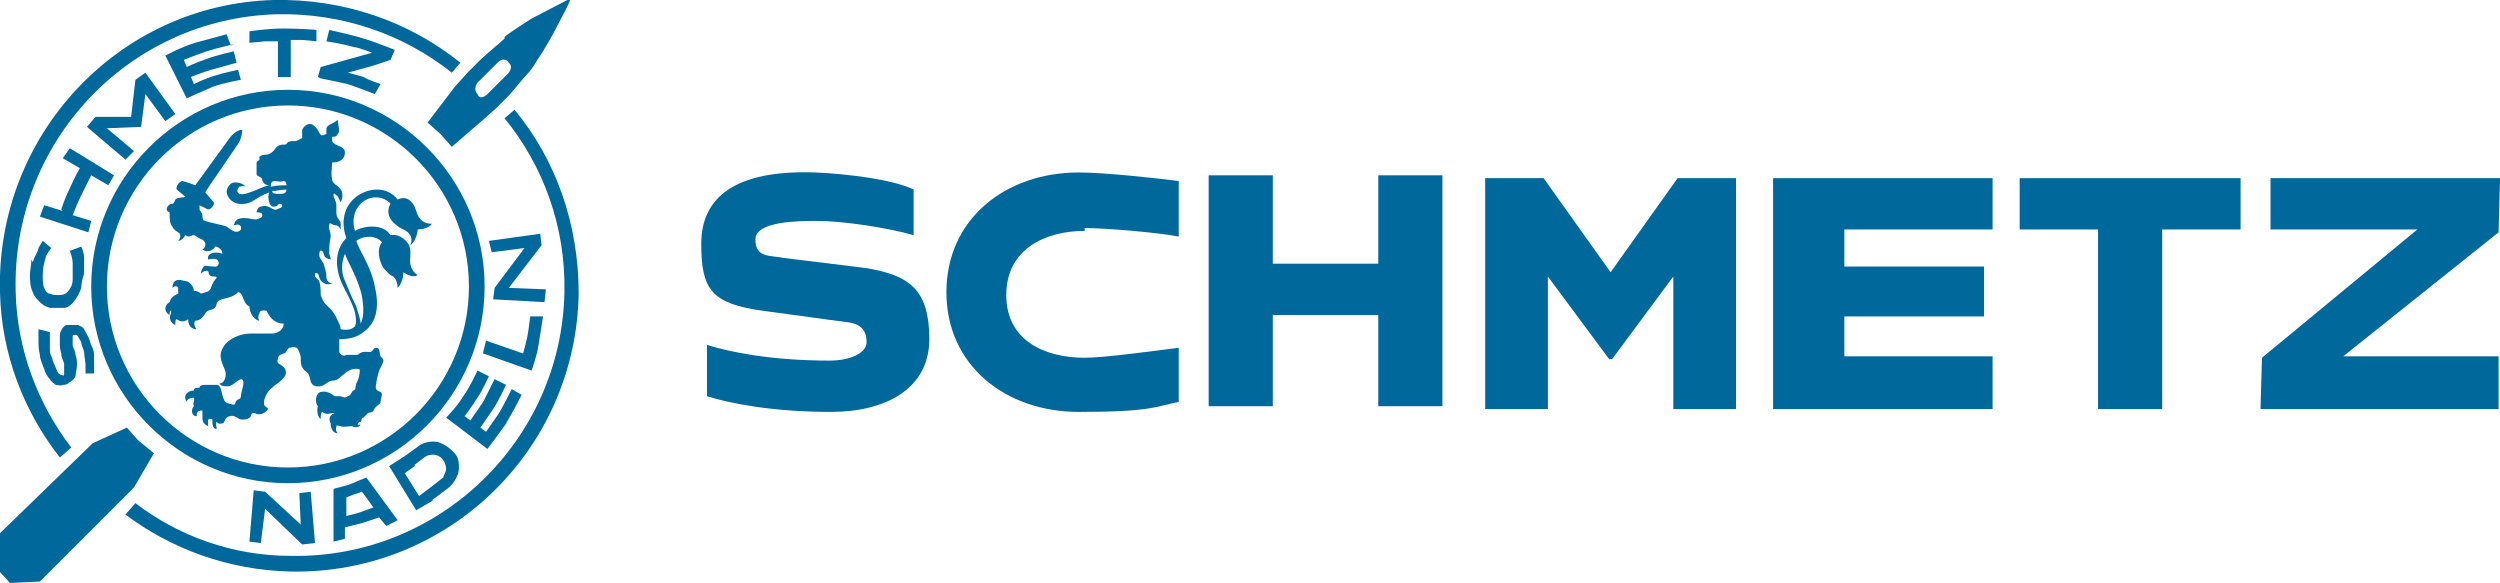
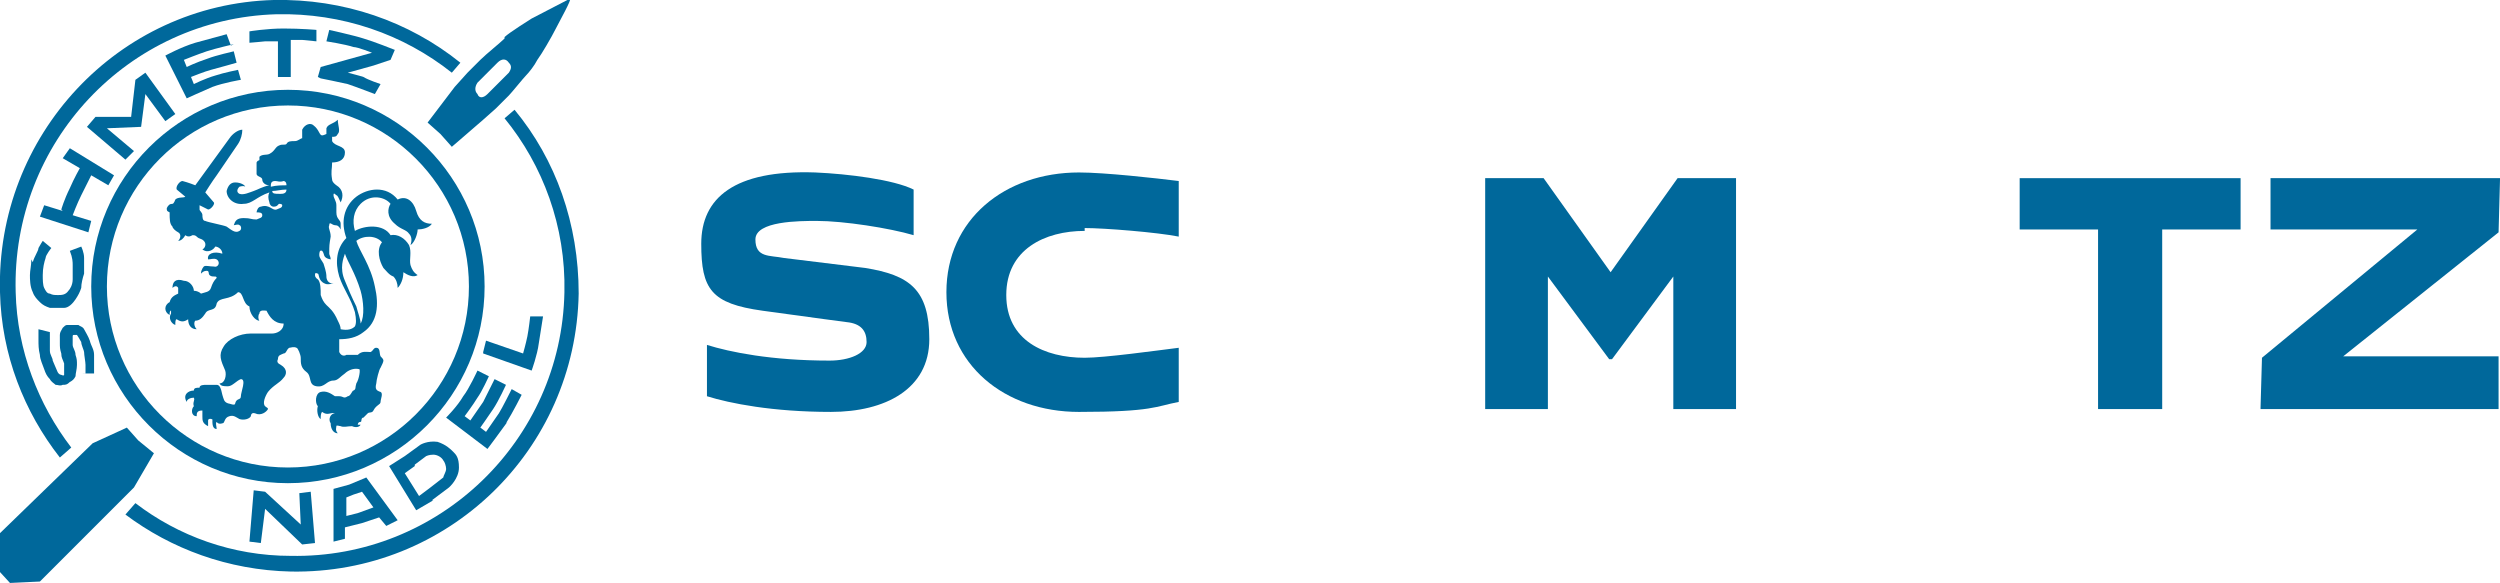
<svg xmlns="http://www.w3.org/2000/svg" viewBox="0 0 175.4 40.9" version="1.2" baseProfile="tiny" id="Layer_1">
  <path fill="none" d="M20,13.2c-.4,0-.7,0-1,.1,0,.2.3.3.5.2.1,0,.3,0,.4-.3Z" />
-   <polygon fill="none" points="24.8 34.7 24.3 34.9 24.3 36.2 25.1 36 26.2 35.6 25.4 34.5 24.8 34.7" />
  <path fill="none" d="M30.2,34.1s.8-.6.9-.7c0,0,.2-.3.2-.6,0-.2,0-.5-.2-.6-.1-.1-.4-.4-.7-.4-.3,0-.5.1-.5.1l-.8.6-.7.5,1,1.6.8-.6Z" />
  <path fill="none" d="M25.4,22.7c.3-.5.2-1.5,0-2.3-.4-1.3-.9-2-1.1-2.6-.2.3-.4,1,0,1.9.2.5.6,1.2.8,1.8.2.4.3.9.3,1.2Z" />
  <path fill="none" d="M35,4.6l-1.4,1.4c-.3.3-.3.6,0,.8.2.2.4.2.7,0l1.4-1.4c.3-.3.3-.6,0-.7-.2-.2-.5-.2-.8,0Z" />
  <path fill="none" d="M19.9,12.7c-.3,0-.4-.1-.6,0-.3,0-.3.3-.3.4.3-.1.7-.1,1.1-.1,0-.2,0-.3-.2-.3Z" />
  <path fill="none" d="M20.2,32.8c7,0,12.7-5.7,12.7-12.7s-5.7-12.7-12.7-12.7-12.7,5.7-12.7,12.7,5.7,12.7,12.7,12.7ZM11.8,20.8c0-.5.4-.5.6-.6.1-.1,0-.3,0-.4-.1,0-.3,0-.4,0,0-.3.2-.7.8-.5.4,0,.8.3.7.7.2,0,.4,0,.5.2.2,0,.5,0,.7-.4.1-.3.2-.6.4-.7,0-.3-.3,0-.5-.2,0,0,0-.2-.2-.3-.2,0-.3,0-.4.2,0-.3,0-.4.2-.5.2-.1.5-.1.7,0,.3,0,.5-.3.2-.5-.2,0-.4,0-.6,0,0-.4.4-.6,1-.4,0-.3-.3-.5-.5-.5-.1.3-.5.5-.9.2.2-.1.3-.4.1-.6-.2-.2-.4-.1-.5-.3,0,0-.1-.2-.3-.1-.2.1-.4,0-.5,0,0,.2-.2.4-.5.4,0-.2.1-.5,0-.6-.2-.1-.3-.2-.4-.4-.1-.3-.2-.6-.2-1,0,0-.2-.1-.2-.3,0-.2.2-.3.4-.3,0,0,0-.2.2-.3.2-.2.5,0,.7-.2l-.6-.5c-.1-.1.2-.6.4-.6.4.1.9.3.9.3l2.4-3.3c.2-.3.5-.5.9-.6,0,.3-.1.7-.3,1l-1.5,2.2c-.3.4-.8,1.2-.8,1.2l.6.7c.1.1-.2.6-.4.5l-.6-.3c-.1.1-.1.2,0,.3,0,0,.2.2.2.4,0,0,0,.3.2.4.2.1,1.3.3,1.5.4.3.1.5.5.9.3.1,0,.1-.3,0-.4,0,0-.3,0-.4,0,0-.3.2-.5.7-.5.4,0,.5.2.9.1.2,0,.4,0,.4-.3,0-.2-.2-.3-.4-.2,0-.1,0-.3.3-.4.5-.1.8.4,1.1.2.2,0,.3,0,.4-.3,0-.1,0-.1-.2-.1-.2,0-.2.3-.4.2-.2,0-.3-.2-.3-.3,0-.3,0-.5,0-.7-.9.4-1.2.8-1.8.8-.7,0-1.2-.4-1.2-.9,0-.4.3-.6.6-.6.4,0,.6.2.7.3,0,0,0,.1,0,0-.1,0-.3,0-.4,0-.1.2,0,.4,0,.5.3.2.7,0,1-.2.3-.1.7-.3,1.1-.4-.3,0-.5-.2-.5-.4,0-.2-.3-.2-.4-.4,0-.1,0-.3,0-.4,0,0-.1-.2,0-.4,0-.2.1-.1.2-.2,0,0,0-.1,0-.2.2-.2.4-.1.7-.2.4-.2.4-.5.7-.6.1,0,.4,0,.5-.1.1-.2.3-.3.6-.2.2,0,.4-.1.5-.2-.1-.2-.1-.5,0-.6.1-.4.5-.4.8-.3.4.3.4.7.6.7.1,0,.2,0,.3-.1,0,0,0-.2,0-.4.1-.3.6-.3.8-.6,0,.4.1.8,0,1,0,.1-.2.2-.4.2,0,0,0,.3,0,.3.2.4.8.3.9.8,0,.4-.4.7-.9.7,0,.5-.1.7,0,1.2,0,.2.2.3.3.4.4.3.4.8.3,1.2,0-.2-.2-.4-.3-.5-.1-.1-.2,0-.2,0,0,.2.2.4.2.7,0,.2,0,.3,0,.5,0,.4.2.4.3.8,0,.1,0,.3,0,.4-.1-.2-.2-.3-.4-.3-.3,0-.4-.3-.4,0,0,.2.1.4.1.8,0,.6-.2.6-.1,1.2,0,.1,0,.3.1.4-.5-.1-.4-.4-.6-.6,0,0-.2.2-.2.3,0,.2.2.4.3.6.3.6.2.8.2.9,0,.3.2.5.5.5-.2.1-.4.2-.6,0-.4-.2-.3-.6-.5-.7-.1,0-.2,0-.2.1,0,.2.2.2.2.3.1.2.2.7.2,1.1,0,.3.2.5.4.7.2.3.5.5.8,1.1.1.2.2.5.2.6.5.1.8,0,1-.2.2-.2.2-.5,0-1-.3-1-.8-1.6-1.1-2.5-.3-1-.2-2,.5-2.7-.3-1.1-.1-2.2.7-2.9.7-.6,2.1-.8,2.9.2.6-.3,1.2.2,1.3.8.2.7.6.9,1.1.9-.2.3-.7.4-1,.4,0,.4-.2.9-.5,1.1,0-.3,0-.5-.1-.8-.2-.2-.6-.2-1-.7-.5-.5-.4-1.1-.3-1.4-.4-.6-1.4-.8-2.1,0-.6.6-.6,1.3-.4,1.9.7-.4,2-.4,2.5.3.5,0,1,.2,1.3.7.2.5,0,1,.1,1.4,0,.3.2.6.5.7-.3.1-.7,0-1-.2,0,.4-.1.9-.4,1.1,0-.3,0-.7-.3-.8-.3-.2-.5-.4-.7-.6-.4-.5-.5-1.3-.1-1.8-.4-.5-1.4-.5-1.8-.1.2.8,1,1.7,1.3,3.2.3,1.3.2,2.5-.8,3.2-.5.4-1.1.5-1.7.5,0,0,0,.2,0,.5,0,.1,0,.3,0,.4.1.4.4.2.5.2.5-.2.7,0,.8,0,.3-.3.6-.2.9-.2.2,0,.3-.3.4-.3.3,0,.2.4.3.6,0,.1.1.2.2.3,0,.1,0,.3-.2.5,0,.1-.3.9-.3,1.1,0,.3,0,.5.3.6.2,0,0,.5,0,.7,0,.2-.3.3-.5.6,0,.1-.2,0-.4.2-.1.1-.2.2-.3.3-.1,0,0,.3-.2.3-.2,0-.2.2-.2.2,0,0,.2,0,.2,0-.1.2-.4.3-.6.1-.2.2-.5.2-.8,0-.1,0-.3-.2-.3,0,0,0,0,.3.1.5-.4,0-.6-.3-.5-.7-.2-.3,0-.6.3-.7-.3-.1-.5.1-.9-.1-.1.1-.2.4-.1.5-.3-.1-.4-.6-.2-.9-.2-.3-.2-.9.2-1,.4-.1.7.1,1,.3,0,0,.1,0,.3,0,.3,0,.3.2.6,0,.1,0,.2-.3.4-.4.1-.1.1-.2.2-.5.1-.3.3-.9.2-1-.3,0-.7.1-1,.3-.2.2-.4.5-.8.5-.5,0-.6.6-1.2.4-.5,0-.3-.7-.7-1-.4-.3-.4-.6-.4-1,0-.2-.1-.6-.3-.7-.2,0-.3,0-.5,0-.2,0-.2.3-.4.4-.2,0-.3.1-.4.4,0,.2,0,.3.2.4.4.3.4.6.2.9-.3.3-.6.5-1.1,1-.3.3-.5.8-.2,1,0,0,.2,0,.2.2,0,.2-.5.5-.9.3-.2,0-.2,0-.3.2,0,.1-.5.3-.8.2-.2-.1-.4-.3-.7-.2-.4.1-.2.4-.5.5-.3,0-.3-.2-.4-.1-.1,0-.1.3,0,.5-.3,0-.4-.4-.3-.6,0-.2-.2-.3-.3,0,0,.1,0,.2,0,.4-.3-.1-.4-.4-.4-.7,0-.2,0-.3,0-.4-.4,0-.5.1-.4.4-.3,0-.4-.6-.2-.7,0-.4.1-.4,0-.6-.2,0-.4,0-.5.3-.2-.5.2-.9.5-.8,0-.1.3-.3.4-.2,0-.3.3-.3.5-.2.2-.1.4-.1.7,0,.2,0,.3.3.4.7,0,.2.2.5.4.6.1,0,.4.2.5,0,.2-.3.4-.2.4-.5,0-.3.5-1.2,0-1.2-.3,0-.6.4-.9.5-.3,0-.5,0-.6-.2.4,0,.5-.6.4-.9-.3-.8-.5-1.1-.1-1.7.3-.5,1.1-.8,1.9-.9.6,0,.9,0,1.5,0,.3,0,.8-.2.8-.7-.7,0-1-.5-1.2-.9-.1,0-.4-.1-.5.2,0,.1,0,.4,0,.5-.3,0-.7-.5-.7-1-.5-.2-.4-.9-.8-1-.5.6-1.3.3-1.5.8-.2.5-.6.3-.8.7-.2.3-.4.5-.7.5-.1,0,0,.4.1.6-.4,0-.7-.3-.6-.7-.3.2-.5.2-.8,0-.1,0-.2.3-.1.4-.3,0-.5-.5-.3-.8-.1-.1-.2-.4,0-.6-.2,0-.3,0-.3.3-.3-.2-.3-.7,0-.9Z" />
  <path fill="#00689b" d="M22.5,5.5s1.5.3,1.9.4c.6.2,1.9.7,1.9.7l.4-.7s-.9-.3-1.2-.5c-.3-.1-1.1-.3-1.1-.3l1.8-.5,1.2-.4.3-.7s-1.5-.6-2.2-.8c-.6-.2-2.4-.6-2.4-.6l-.2.8s1.3.2,1.9.4c.3,0,1.3.4,1.3.4l-3.6,1-.2.7Z" />
  <path fill="#00689b" d="M22.2,2.9v-.8c.1,0-1.1-.1-2.3-.1-1.2,0-2.4.2-2.4.2v.8c.1,0,1.1-.1,1.1-.1h.9c0,0,0,2.5,0,2.5h.9s0-2.6,0-2.6h.8s1,.1,1,.1Z" />
  <path fill="#00689b" d="M16.2,3.2l-.3-.8s-1.1.3-2.2.6c-1,.3-2.1.9-2.1.9l1.5,3s1.1-.5,1.8-.8c.8-.3,2-.5,2-.5l-.2-.7s-1,.2-1.6.4c-.7.2-1.5.6-1.5.6l-.2-.5s1-.4,1.4-.5c.4-.1,1.8-.5,1.8-.5l-.2-.8s-1.3.3-1.8.5c-.9.3-1.5.6-1.5.6l-.2-.5s1-.4,1.6-.6c.6-.2,1.9-.5,1.9-.5Z" />
  <polygon fill="#00689b" points="9.5 5.6 9.2 8.2 6.7 8.2 6.1 8.9 8.8 11.2 9.4 10.6 7.5 9 9.9 8.9 10.2 6.6 11.6 8.5 12.3 8 10.2 5.1 9.5 5.6" />
  <path fill="#00689b" d="M4.4,14.8l-1.3-.4-.3.8,3.4,1.1.2-.8-1.3-.4s.3-.8.6-1.4c.3-.6.7-1.4.7-1.4l1.2.7.4-.7-3.1-1.9-.5.7,1.2.7s-.4.7-.7,1.4c-.4.8-.6,1.5-.6,1.5Z" />
  <path fill="#00689b" d="M2.2,18.2c0,.4-.1.8-.1,1.1s0,.8.2,1.2c.1.3.3.5.5.7.2.2.4.3.7.4.3,0,.6,0,1,0,.3,0,.6-.3.8-.6.2-.3.3-.5.4-.8,0-.3.1-.7.2-1,0-.3,0-.7,0-1.1,0-.4-.2-.8-.2-.8l-.8.3c.2.5.2.8.2,1,0,.3,0,.6,0,1,0,.4-.2.7-.3.8-.2.3-.5.3-.7.3-.3,0-.4,0-.6-.1-.2,0-.3-.2-.4-.4-.1-.2-.1-.6-.1-.9,0-.5.1-.9.2-1.2,0-.2.4-.7.4-.7l-.6-.5s-.2.3-.3.5c0,.2-.3.6-.4,1Z" />
  <path fill="#00689b" d="M5.8,26.2h.8c0,0,0-.1,0-.5,0-.4,0-.4,0-.8,0-.4-.2-.6-.3-1-.1-.3-.3-.6-.4-.8-.1-.2-.3-.2-.4-.3-.1,0-.3,0-.4,0-.2,0-.3,0-.4,0-.1,0-.2.1-.3.2-.1.2-.2.3-.2.5,0,.2,0,.4,0,.6,0,.2,0,.4.1.7,0,.3.1.4.2.7,0,.3,0,.3,0,.5,0,.1,0,.2,0,.3,0,0,0,.1-.2,0,0,0-.2,0-.3-.3-.1-.2-.2-.5-.3-.7,0-.2-.2-.4-.2-.7,0-.3,0-.7,0-.9,0-.2,0-.4,0-.4l-.8-.2s0,.4,0,.7c0,.4,0,.7.1,1.1,0,.3.2.7.3,1,.1.3.2.5.4.7.1.2.3.3.4.4.2,0,.3.1.5,0,.2,0,.3,0,.5-.2.2-.1.3-.2.4-.4,0-.2.1-.5.1-.8,0-.3,0-.4-.1-.7,0-.3-.2-.5-.2-.7,0-.2,0-.4,0-.5,0-.2,0-.2.1-.2,0,0,.1,0,.2,0,0,0,.2.3.3.5,0,.2.2.6.2.7,0,.2.1.7.1.9,0,.2,0,.6,0,.6Z" />
  <path fill="#00689b" d="M20.2,33.9c7.6,0,13.8-6.2,13.8-13.8s-6.2-13.8-13.8-13.8-13.8,6.2-13.8,13.8,6.2,13.8,13.8,13.8ZM20.2,7.4c7,0,12.7,5.7,12.7,12.7s-5.7,12.7-12.7,12.7-12.7-5.7-12.7-12.7,5.7-12.7,12.7-12.7Z" />
  <polygon fill="#00689b" points="-.4 39.7 -.4 39.7 .7 40.9 2.8 40.8 9.4 34.2 10.8 31.8 9.7 30.9 8.9 30 6.5 31.1 -.2 37.6 -.4 39.7" />
  <path fill="#00689b" d="M35.4,2.7c-.3.3-1.3,1.1-1.7,1.5-.4.4-.9.9-.9.9l-.9,1-1.9,2.5.9.8.8.9,2.2-1.9.9-.8s.7-.7.9-.9c.2-.2,1-1.2,1.2-1.4.2-.2.6-.7.8-1.1.3-.4,1-1.6,1.3-2.2.3-.6,1.1-2,1-2.1,0,0-2.7,1.4-2.7,1.4,0,0-1.6,1-1.9,1.3ZM35.6,5.2l-1.4,1.4c-.3.3-.6.3-.7,0-.2-.2-.2-.5,0-.8l1.4-1.4c.3-.3.6-.3.8,0,.2.2.2.4,0,.7Z" />
  <path fill="#00689b" d="M12,21.4c0,.2,0,.5,0,.6-.2.3,0,.7.3.8,0-.2,0-.4.1-.4.3.2.5.2.8,0,0,.4.2.7.6.7-.2-.2-.2-.5-.1-.6.3,0,.5-.2.7-.5.2-.4.7-.1.8-.7.2-.5.9-.2,1.5-.8.4,0,.3.8.8,1,0,.5.4,1,.7,1-.1-.1-.1-.4,0-.5,0-.3.4-.2.5-.2.2.4.5.9,1.2.9,0,.5-.5.7-.8.7-.6,0-.9,0-1.5,0-.8,0-1.6.4-1.9.9-.4.6-.2,1,.1,1.7.1.3,0,.9-.4.9.1.2.3.2.6.2.3,0,.6-.4.9-.5.4,0,0,.9,0,1.2,0,.3-.3.1-.4.5,0,.2-.4,0-.5,0-.3-.1-.3-.3-.4-.6-.1-.5-.2-.7-.4-.7-.2,0-.5,0-.7,0-.2,0-.5,0-.5.2-.2,0-.4,0-.4.2-.4,0-.8.3-.5.8,0-.2.3-.3.5-.3.1.2-.1.3,0,.6-.2.2-.2.7.2.7,0-.2,0-.4.4-.4,0,.2,0,.3,0,.4,0,.3,0,.5.4.7,0-.2,0-.3,0-.4,0-.2.4-.1.3,0,0,.2,0,.6.3.6,0-.2-.1-.4,0-.5,0,0,.1.2.4.1.2,0,.1-.4.5-.5.3-.1.5.1.7.2.3.1.7,0,.8-.2,0,0,0-.3.3-.2.4.2.8-.1.9-.3,0-.1-.1-.1-.2-.2-.2-.2,0-.7.2-1,.4-.5.8-.6,1.1-1,.2-.2.3-.6-.2-.9-.2-.1-.3-.2-.2-.4,0-.3.2-.3.4-.4.2,0,.2-.3.4-.4.1,0,.3-.1.5,0,.1,0,.3.5.3.7,0,.4,0,.7.4,1,.4.3.1.9.7,1,.6.1.7-.4,1.2-.4.3,0,.5-.3.8-.5.2-.2.6-.4,1-.3.1,0,0,.7-.2,1-.1.3,0,.4-.2.5-.1,0-.2.4-.4.4-.3.2-.3,0-.6,0-.2,0-.3,0-.3,0-.3-.2-.6-.4-1-.3-.4.1-.4.8-.2,1-.1.3,0,.8.2.9,0-.2,0-.4.1-.5.4.3.6,0,.9.1-.3,0-.5.4-.3.7,0,.4.2.7.5.7-.2-.2-.1-.4-.1-.5,0-.1.2,0,.3,0,.2.1.5,0,.8,0,.2.1.5.1.6-.1,0,0-.1,0-.2,0,0,0,0-.2.2-.2.1,0,0-.3.2-.3.1-.1.2-.2.3-.3.1-.1.3,0,.4-.2.2-.4.5-.4.5-.6,0-.2.2-.6,0-.7-.3-.1-.4-.2-.3-.6,0-.2.2-1,.3-1.1.1-.2.2-.4.2-.5,0-.1-.1-.2-.2-.3-.1-.2,0-.6-.3-.6-.2,0-.2.2-.4.3-.3,0-.6-.1-.9.2,0,0-.3,0-.8,0,0,0-.3.2-.5-.2,0-.2,0-.3,0-.4,0-.2,0-.5,0-.5.6,0,1.2-.1,1.7-.5,1-.7,1.1-1.9.8-3.2-.3-1.5-1.1-2.5-1.3-3.2.5-.4,1.4-.4,1.8.1-.4.5-.2,1.3.1,1.8.2.2.4.5.7.6.2.2.3.5.3.8.2-.2.4-.6.4-1.1.3.2.7.4,1,.2-.3-.2-.4-.4-.5-.7-.1-.4.1-.9-.1-1.4-.3-.5-.8-.8-1.3-.7-.5-.8-1.8-.7-2.5-.3-.2-.7-.1-1.4.4-1.9.7-.7,1.7-.5,2.1,0-.2.3-.3.9.3,1.4.4.4.8.4,1,.7.2.2.2.5.1.8.3-.2.5-.8.5-1.1.3,0,.8-.1,1-.4-.5,0-.9-.2-1.1-.9-.2-.7-.7-1.1-1.3-.8-.8-1-2.1-.8-2.9-.2-.9.7-1.1,1.8-.7,2.9-.7.7-.8,1.7-.5,2.7.3.9.8,1.5,1.1,2.5.1.5.1.8,0,1-.2.2-.5.3-1,.2,0-.2-.1-.4-.2-.6-.3-.7-.6-.9-.8-1.1-.2-.2-.3-.4-.4-.7,0-.4,0-.9-.2-1.1,0,0-.2-.1-.2-.3,0-.1,0-.2.2-.1.1,0,0,.5.5.7.2.1.4,0,.6,0-.4,0-.5-.3-.5-.5,0-.1,0-.3-.2-.9-.1-.2-.3-.4-.3-.6,0-.1,0-.4.2-.3.2.2,0,.5.6.6,0-.2-.1-.3-.1-.4,0-.6,0-.6.1-1.2,0-.4-.2-.6-.1-.8,0-.3.2,0,.4,0,.2,0,.3.1.4.3,0-.1,0-.3,0-.4,0-.3-.3-.3-.3-.8,0-.2,0-.3,0-.5,0-.3-.2-.5-.2-.7,0-.1,0-.2.2,0,.1,0,.2.3.3.5.2-.4.2-.9-.3-1.2,0,0-.3-.2-.3-.4-.1-.6,0-.7,0-1.2.5,0,.9-.2.9-.7,0-.5-.7-.4-.9-.8,0,0,0-.2,0-.3.2,0,.3,0,.4-.2.2-.2,0-.6,0-1-.3.3-.7.3-.8.6,0,.1,0,.3,0,.4,0,0-.2.1-.3.1-.2,0-.2-.4-.6-.7-.2-.2-.6-.1-.8.3,0,.1,0,.4,0,.6-.1,0-.3.2-.5.2-.3,0-.5,0-.6.2-.1.1-.3,0-.5.1-.3.1-.3.4-.7.6-.2.1-.5,0-.7.2,0,0,0,.1,0,.2,0,.1-.1,0-.2.2,0,.1,0,.3,0,.4,0,0,0,.2,0,.4,0,.2.4.2.4.4,0,.2.2.4.5.4-.5.1-.8.3-1.1.4-.3.1-.7.3-1,.2-.2-.1-.2-.3,0-.5,0,0,.3-.1.4,0,0,0,0,0,0,0,0-.1-.3-.3-.7-.3-.3,0-.5.2-.6.6,0,.5.5,1,1.2.9.6,0,.9-.5,1.8-.8-.1.2-.1.4,0,.7,0,.1.1.3.3.3.3,0,.3-.2.4-.2,0,0,.2,0,.2.1,0,.2-.2.2-.4.3-.3.1-.5-.4-1.1-.2-.2,0-.3.3-.3.4.2,0,.4,0,.4.2,0,.2-.2.2-.4.3-.4,0-.4-.1-.9-.1-.5,0-.6.2-.7.5.1,0,.3-.1.4,0,.1,0,.2.3,0,.4-.3.2-.6-.1-.9-.3-.2-.1-1.3-.3-1.5-.4-.2,0-.2-.3-.2-.4,0-.2-.2-.3-.2-.4,0-.1,0-.2,0-.3l.6.3c.2,0,.5-.4.4-.5l-.6-.7s.5-.8.8-1.2l1.5-2.2c.2-.3.3-.7.3-1-.3,0-.7.3-.9.6l-2.4,3.3s-.5-.2-.9-.3c-.2,0-.5.4-.4.6l.6.5c-.1.1-.5,0-.7.2,0,0-.1.3-.2.3-.2,0-.3.1-.4.3,0,.2,0,.2.2.3,0,.5,0,.8.2,1,0,.1.2.3.4.4.2.1.2.4,0,.6.2,0,.4-.2.5-.4,0,0,.2.2.5,0,.1,0,.2,0,.3.1.2.2.3.1.5.3.2.2.1.5-.1.6.4.3.8,0,.9-.2.2,0,.5.2.5.5-.6-.2-1.1,0-1,.4.2,0,.4-.1.6,0,.3.2.1.6-.2.5-.3,0-.6-.1-.7,0,0,0-.2.2-.2.5.1-.1.2-.2.4-.2.2,0,.1.2.2.3.2.2.5,0,.5.2-.2.2-.3.4-.4.7-.1.3-.4.3-.7.4-.1-.1-.3-.2-.5-.2,0-.3-.3-.7-.7-.7-.6-.2-.8.1-.8.5.1-.1.3-.2.4,0,0,.1,0,.3,0,.4-.2.1-.5.2-.6.6-.4.2-.4.7,0,.9,0-.2,0-.4.3-.3ZM24.2,19.7c-.4-.9-.1-1.6,0-1.9.2.6.7,1.3,1.1,2.6.2.7.3,1.8,0,2.3,0-.3-.2-.8-.3-1.2-.3-.6-.6-1.3-.8-1.8ZM19.3,12.7c.2,0,.3.1.6,0,0,0,.2,0,.2.3-.3,0-.7,0-1.1.1,0-.2,0-.4.3-.4ZM19.6,13.6c-.3,0-.5,0-.5-.2.3,0,.6-.1,1-.1,0,.3-.3.3-.4.3Z" />
  <path fill="#00689b" d="M0,20.5c.1,4.4,1.7,8.4,4.2,11.6l.8-.7c-2.3-3-3.8-6.8-3.9-10.9C.8,10,9,1.3,19.4,1c4.6-.1,8.9,1.4,12.3,4.1l.6-.7C28.7,1.5,24.1-.1,19.2,0,8.3.3-.3,9.5,0,20.5Z" />
  <path fill="#00689b" d="M8.8,36.1c3.2,2.4,7.2,3.9,11.6,4,11,.2,20-8.5,20.2-19.5,0-4.9-1.6-9.4-4.5-12.9l-.7.6c2.7,3.3,4.3,7.6,4.2,12.2-.2,10.4-8.8,18.7-19.2,18.5-4.1,0-7.9-1.4-10.9-3.7l-.7.8Z" />
  <polygon fill="#00689b" points="18.6 35.7 21.2 38.2 22.1 38.1 21.8 34.5 21 34.6 21.1 36.8 18.6 34.5 17.8 34.4 17.5 38 18.3 38.1 18.6 35.7" />
  <path fill="#00689b" d="M35.5,29.7c.5-.8,1.1-2,1.1-2l-.7-.4s-.7,1.4-.9,1.7c-.2.3-.9,1.3-.9,1.3l-.4-.3s.5-.7.9-1.3c.4-.6.9-1.7.9-1.7l-.8-.4s-.5,1-.8,1.6c-.2.3-.9,1.3-.9,1.3l-.4-.3s.6-.8.9-1.3c.3-.4.8-1.5.8-1.5l-.8-.4s-.6,1.3-1,1.8c-.4.7-1.2,1.5-1.2,1.5l2.9,2.2s.9-1.2,1.4-1.9Z" />
  <path fill="#00689b" d="M33.9,24.8l3.4,1.2s.4-1.1.5-1.9c.1-.6.3-1.9.3-1.9h-.9c0,0-.1.9-.2,1.4-.1.5-.3,1.2-.3,1.2l-2.6-.9-.2.8Z" />
-   <polygon fill="#00689b" points="37.9 16.4 34.3 16.9 34.5 17.7 36.8 17.4 34.7 20.2 34.6 21 38.2 21.2 38.3 20.3 35.7 20.2 38 17.2 37.9 16.4" />
  <path fill="#00689b" d="M24.5,34l-1.1.3v3.7c0,0,.8-.2.8-.2v-.8s1.2-.3,1.2-.3l1.2-.4.5.6.8-.4-2.2-3-1.2.5ZM25.1,36l-.8.2v-1.3s.5-.2.5-.2l.6-.2.8,1.1-1.1.4Z" />
  <path fill="#00689b" d="M30.3,35.1l1.2-.9s.7-.6.7-1.4c0-.7-.2-.9-.4-1.1-.2-.2-.5-.5-1.1-.7-.7-.1-1.2.2-1.2.2l-1.1.8-1.1.7,1.9,3.1,1.2-.7ZM29.1,32.6l.8-.6s.2-.1.5-.1c.3,0,.6.2.7.4.1.1.2.4.2.6,0,.2-.2.5-.2.6,0,0-.9.7-.9.7l-.8.6-1-1.6.7-.5Z" />
-   <polygon fill="#00689b" points="84.8 12.3 84.8 28.5 89.3 28.5 89.3 22.1 96.7 22.1 96.7 28.5 101.2 28.5 101.2 12.3 96.7 12.3 96.7 18.5 89.3 18.5 89.3 12.3 84.8 12.3" />
  <polygon fill="#00689b" points="121.8 28.7 121.8 12.5 117.7 12.5 113 19.1 108.3 12.5 104.2 12.5 104.2 28.7 108.6 28.7 108.6 19.4 112.9 25.2 113.1 25.2 117.4 19.4 117.4 28.7 121.8 28.7" />
-   <polygon fill="#00689b" points="139.8 16.1 139.8 12.5 124.4 12.5 124.4 28.7 139.8 28.7 139.8 25 129.4 25 129.4 22.2 139.2 22.2 139.2 18.7 129.4 18.7 129.4 16.1 139.8 16.1" />
  <polygon fill="#00689b" points="151.7 28.7 151.7 16.1 157.2 16.1 157.2 12.5 141.7 12.5 141.7 16.1 147.2 16.1 147.2 28.7 151.7 28.7" />
  <polygon fill="#00689b" points="159.3 16.1 169.6 16.1 158.7 25.1 158.6 28.6 158.6 28.7 175.3 28.7 175.3 25 164.4 25 175.3 16.3 175.4 12.6 175.4 12.5 159.3 12.5 159.3 16.1" />
  <path fill="#00689b" d="M76.1,16c1.4,0,5.1.3,6.6.6v-3.9c-1.6-.2-5.2-.6-7-.6-5.2,0-9.3,3.3-9.3,8.4s4.1,8.4,9.3,8.4,5.4-.4,7-.7v-3.8c-1.6.2-5.2.7-6.6.7-2.8,0-5.5-1.2-5.5-4.4s2.7-4.5,5.5-4.5Z" />
  <path fill="#00689b" d="M57.3,15.5c1.9,0,5.1.5,6.8,1v-3.2c-1.4-.7-4.6-1.1-6.9-1.2-5.7-.2-8,1.8-8,5s.7,4.2,4.3,4.7c3.6.5,5.9.8,5.9.8,1,.1,1.4.6,1.4,1.4s-1.2,1.3-2.6,1.3c-4.1,0-7-.6-8.6-1.1v3.6c1.6.5,4.6,1.1,8.7,1.1,3.8,0,6.9-1.6,6.9-5.1s-1.4-4.5-4.5-5l-5.7-.7c-1-.2-2,0-2-1.3s3.1-1.3,4.3-1.3Z" />
</svg>